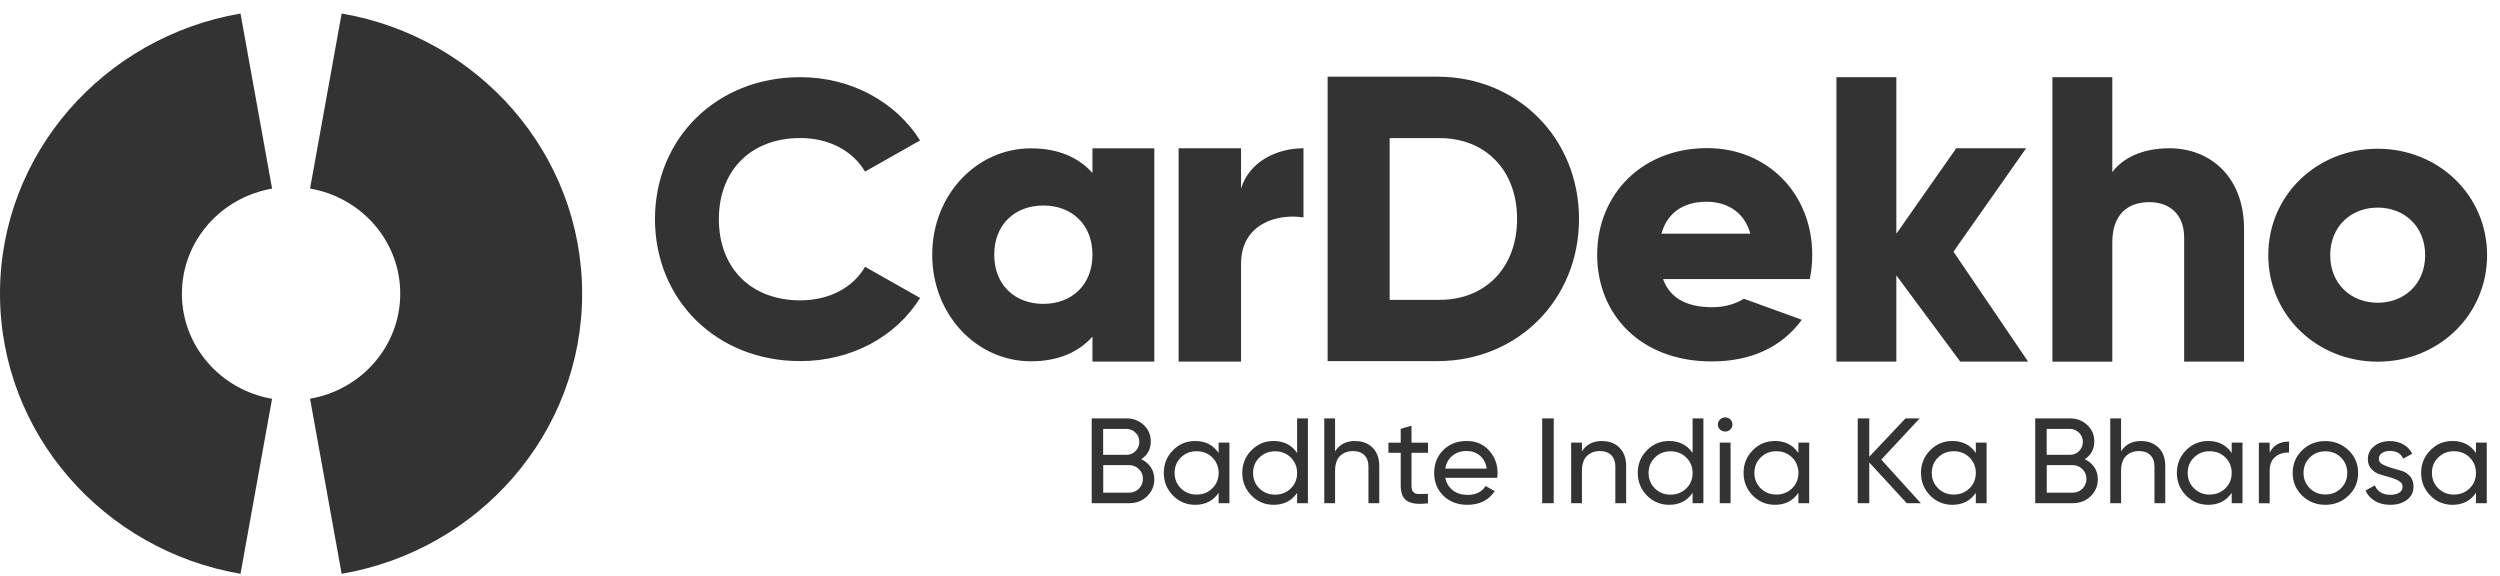
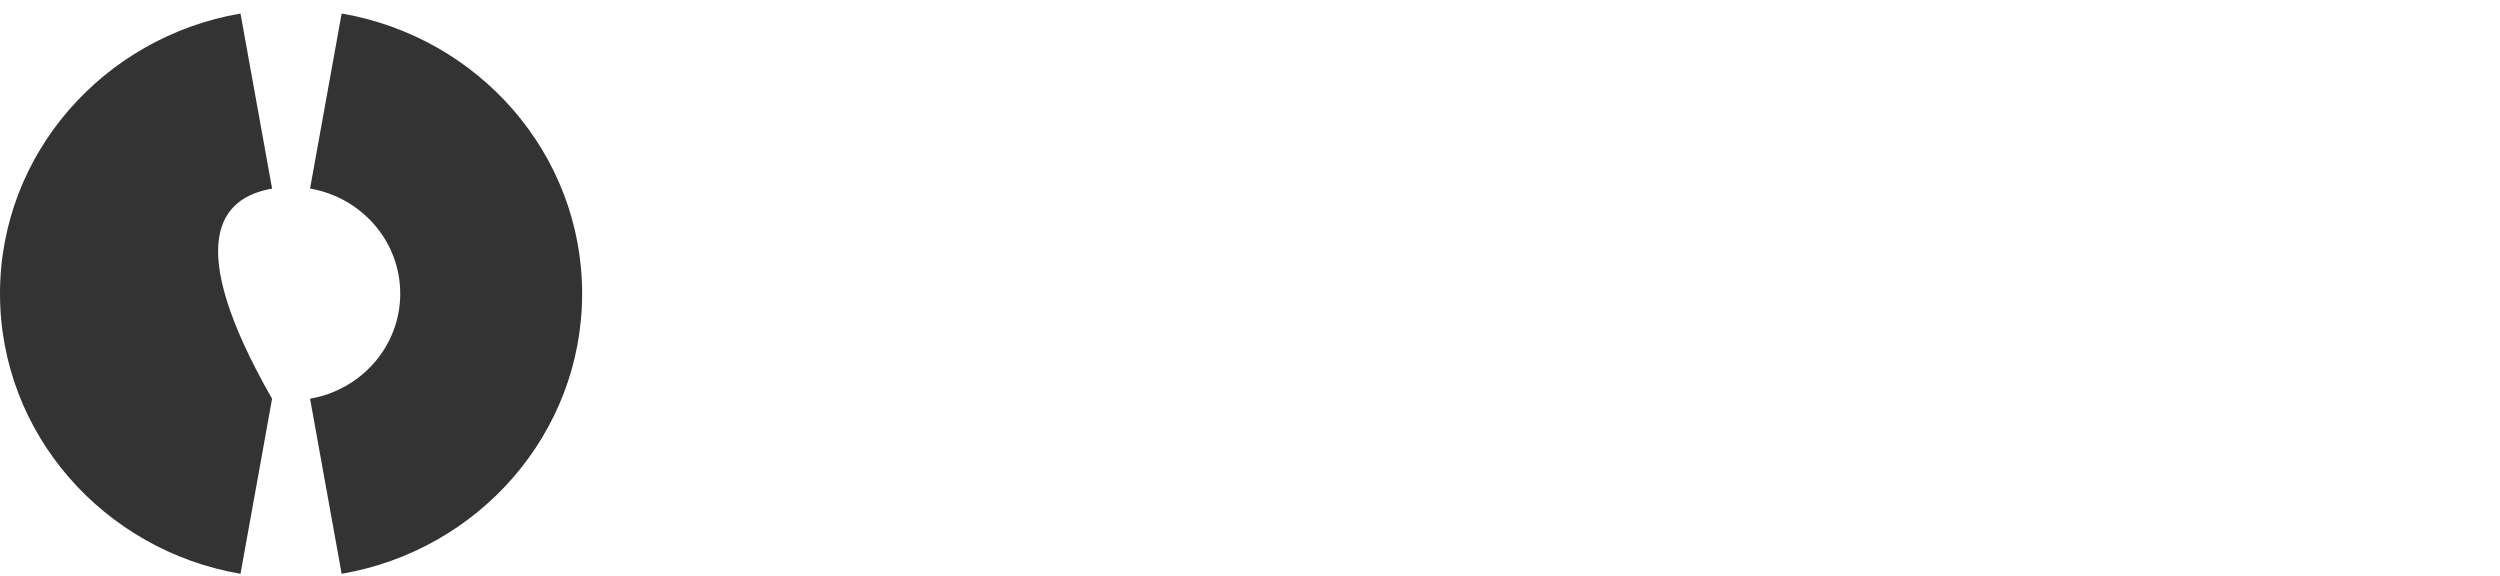
<svg xmlns="http://www.w3.org/2000/svg" width="178" height="41" viewBox="0 0 178 41" fill="none">
-   <path d="M41.449 20.906C41.449 30.886 34.055 39.187 24.325 40.855L22.076 28.387C25.724 27.761 28.497 24.652 28.497 20.906C28.497 17.16 25.724 14.052 22.076 13.425L24.325 0.963C34.055 2.631 41.449 10.926 41.449 20.912M19.373 28.393C15.725 27.767 12.952 24.658 12.952 20.912C12.952 17.166 15.725 14.057 19.373 13.431L17.124 0.963C7.4 2.631 0 10.926 0 20.906C0 30.886 7.394 39.187 17.124 40.855L19.373 28.387" fill="#333333" />
-   <path d="M46.634 15.606C46.634 9.884 50.986 5.495 56.982 5.495C60.594 5.495 63.775 7.249 65.511 9.998L61.59 12.219C60.711 10.721 59.003 9.828 56.987 9.828C53.462 9.828 51.184 12.133 51.184 15.606C51.184 19.079 53.462 21.385 56.987 21.385C59.003 21.385 60.74 20.497 61.59 18.994L65.511 21.214C63.804 23.964 60.623 25.711 56.982 25.711C50.98 25.711 46.634 21.322 46.634 15.6M82.187 10.556V25.746H77.782V23.969C76.809 25.062 75.37 25.723 73.4 25.723C69.549 25.723 66.374 22.421 66.374 18.14C66.374 13.858 69.549 10.562 73.4 10.562C75.37 10.562 76.809 11.222 77.782 12.315V10.562H82.187V10.556ZM77.782 18.134C77.782 15.982 76.314 14.633 74.286 14.633C72.258 14.633 70.79 15.982 70.79 18.134C70.79 20.286 72.258 21.635 74.286 21.635C76.314 21.635 77.782 20.286 77.782 18.134ZM92.808 10.556V15.481C90.967 15.191 88.363 15.914 88.363 18.783V25.746H83.917V10.556H88.363V13.426C88.951 11.484 90.938 10.556 92.808 10.556ZM139.571 25.746L135.02 19.608V25.746H130.755V5.495H135.02V16.642L139.285 10.556H144.261L139.087 17.918L144.401 25.746H139.571ZM159.777 16.306V25.746H155.512V16.921C155.512 15.196 154.405 14.393 153.041 14.393C151.474 14.393 150.396 15.281 150.396 17.257V25.751H146.131V5.495H150.396V12.253C151.159 11.222 152.581 10.556 154.463 10.556C157.335 10.556 159.777 12.555 159.777 16.306ZM161.501 18.168C161.501 13.892 164.968 10.59 169.291 10.59C173.614 10.59 177.081 13.892 177.081 18.168C177.081 22.444 173.614 25.751 169.291 25.751C164.968 25.751 161.501 22.449 161.501 18.168ZM172.671 18.168C172.671 16.13 171.202 14.781 169.291 14.781C167.38 14.781 165.912 16.13 165.912 18.168C165.912 20.206 167.38 21.555 169.291 21.555C171.202 21.555 172.671 20.206 172.671 18.168ZM112.426 15.589C112.426 21.316 108.073 25.711 102.352 25.711H94.527V5.461H102.352C108.067 5.461 112.426 9.856 112.426 15.589ZM108.015 15.589C108.015 12.116 105.766 9.833 102.497 9.833H98.943V21.35H102.497C105.749 21.35 108.015 19.067 108.015 15.595M121.928 21.874C122.797 21.874 123.571 21.641 124.166 21.271C124.166 21.271 125.541 21.772 128.291 22.768C126.852 24.727 124.673 25.734 121.87 25.734C116.842 25.734 113.719 22.427 113.719 18.14C113.719 13.853 116.9 10.545 121.55 10.545C125.85 10.545 129.031 13.796 129.031 18.14C129.031 18.749 128.973 19.318 128.856 19.87H118.409C118.945 21.362 120.297 21.874 121.923 21.874M124.626 16.637C124.16 14.974 122.826 14.365 121.503 14.365C119.831 14.365 118.701 15.173 118.293 16.637H124.626ZM81.26 32.697C81.546 32.828 81.767 33.021 81.936 33.266C82.105 33.511 82.187 33.796 82.187 34.12C82.187 34.604 82.012 35.008 81.668 35.339C81.324 35.669 80.899 35.828 80.398 35.828H77.729V29.788H80.206C80.689 29.788 81.097 29.947 81.435 30.26C81.773 30.573 81.936 30.966 81.936 31.433C81.936 31.968 81.715 32.389 81.266 32.691H81.26V32.697ZM78.545 30.539V32.384H80.2C80.456 32.384 80.678 32.293 80.852 32.116C81.027 31.94 81.12 31.718 81.12 31.462C81.12 31.205 81.033 30.989 80.852 30.812C80.672 30.636 80.456 30.539 80.206 30.539H78.545ZM80.392 35.077C80.672 35.077 80.905 34.98 81.091 34.792C81.278 34.604 81.377 34.371 81.377 34.092C81.377 33.813 81.278 33.591 81.091 33.403C80.899 33.215 80.666 33.118 80.398 33.118H78.551V35.077H80.398H80.392ZM86.766 31.513H87.535V35.828H86.766V35.088C86.382 35.657 85.828 35.942 85.094 35.942C84.476 35.942 83.946 35.72 83.515 35.282C83.084 34.843 82.862 34.302 82.862 33.67C82.862 33.038 83.078 32.503 83.515 32.059C83.952 31.615 84.476 31.399 85.094 31.399C85.822 31.399 86.382 31.683 86.766 32.253V31.513ZM85.193 35.213C85.642 35.213 86.014 35.065 86.317 34.769C86.621 34.473 86.766 34.103 86.766 33.67C86.766 33.238 86.615 32.868 86.317 32.572C86.02 32.276 85.642 32.128 85.193 32.128C84.744 32.128 84.383 32.276 84.08 32.572C83.777 32.868 83.632 33.238 83.632 33.67C83.632 34.103 83.783 34.473 84.08 34.769C84.383 35.065 84.75 35.213 85.193 35.213ZM92.354 29.788H93.123V35.828H92.354V35.088C91.969 35.657 91.416 35.942 90.681 35.942C90.064 35.942 89.534 35.72 89.103 35.282C88.671 34.843 88.45 34.302 88.45 33.67C88.45 33.038 88.666 32.503 89.103 32.059C89.54 31.615 90.064 31.399 90.681 31.399C91.41 31.399 91.969 31.683 92.354 32.253V29.782V29.788ZM90.781 35.219C91.229 35.219 91.602 35.071 91.905 34.775C92.208 34.479 92.354 34.109 92.354 33.676C92.354 33.243 92.202 32.873 91.905 32.577C91.608 32.281 91.229 32.133 90.781 32.133C90.332 32.133 89.971 32.281 89.668 32.577C89.365 32.873 89.219 33.243 89.219 33.676C89.219 34.109 89.371 34.479 89.668 34.775C89.971 35.071 90.338 35.219 90.781 35.219ZM96.49 31.405C97.009 31.405 97.423 31.564 97.737 31.883C98.052 32.202 98.203 32.634 98.203 33.181V35.828H97.434V33.221C97.434 32.868 97.335 32.6 97.143 32.407C96.951 32.213 96.683 32.116 96.339 32.116C95.954 32.116 95.646 32.236 95.412 32.464C95.174 32.697 95.057 33.056 95.057 33.539V35.828H94.288V29.788H95.057V32.133C95.372 31.644 95.844 31.399 96.49 31.399V31.405ZM101.676 32.241H100.499V34.581C100.499 34.792 100.54 34.946 100.627 35.037C100.715 35.128 100.843 35.173 101.018 35.173C101.192 35.173 101.414 35.173 101.67 35.162V35.834C101 35.919 100.505 35.868 100.196 35.674C99.887 35.481 99.73 35.117 99.73 34.581V32.241H98.856V31.518H99.73V30.534L100.499 30.311V31.518H101.676V32.241ZM102.905 34.018C102.981 34.405 103.162 34.701 103.447 34.917C103.733 35.134 104.082 35.236 104.502 35.236C105.084 35.236 105.51 35.025 105.772 34.604L106.424 34.968C105.993 35.617 105.347 35.942 104.478 35.942C103.779 35.942 103.208 35.726 102.771 35.299C102.334 34.872 102.113 34.325 102.113 33.67C102.113 33.016 102.328 32.48 102.76 32.048C103.191 31.615 103.744 31.399 104.432 31.399C105.079 31.399 105.609 31.621 106.017 32.071C106.424 32.515 106.628 33.056 106.628 33.682C106.628 33.79 106.617 33.904 106.599 34.018H102.899H102.905ZM104.432 32.111C104.018 32.111 103.68 32.224 103.406 32.452C103.132 32.68 102.969 32.981 102.905 33.363H105.853C105.789 32.953 105.626 32.646 105.358 32.429C105.09 32.213 104.781 32.111 104.432 32.111ZM109.804 29.788H110.625V35.828H109.804V29.788ZM114.069 31.405C114.587 31.405 115.001 31.564 115.315 31.883C115.63 32.202 115.782 32.634 115.782 33.181V35.828H115.013V33.221C115.013 32.868 114.913 32.6 114.721 32.407C114.529 32.213 114.261 32.116 113.917 32.116C113.533 32.116 113.224 32.236 112.991 32.464C112.752 32.697 112.635 33.056 112.635 33.539V35.828H111.866V31.513H112.635V32.133C112.95 31.644 113.422 31.399 114.069 31.399V31.405ZM120.513 29.788H121.282V35.828H120.513V35.088C120.128 35.657 119.575 35.942 118.84 35.942C118.223 35.942 117.693 35.72 117.262 35.282C116.83 34.843 116.609 34.302 116.609 33.67C116.609 33.038 116.825 32.503 117.262 32.059C117.698 31.615 118.223 31.399 118.84 31.399C119.569 31.399 120.128 31.683 120.513 32.253V29.782V29.788ZM118.94 35.219C119.388 35.219 119.761 35.071 120.064 34.775C120.367 34.479 120.513 34.109 120.513 33.676C120.513 33.243 120.361 32.873 120.064 32.577C119.767 32.281 119.388 32.133 118.94 32.133C118.491 32.133 118.13 32.281 117.827 32.577C117.524 32.873 117.378 33.243 117.378 33.676C117.378 34.109 117.53 34.479 117.827 34.775C118.13 35.071 118.497 35.219 118.94 35.219ZM122.837 30.727C122.692 30.727 122.569 30.676 122.464 30.579C122.36 30.482 122.313 30.363 122.313 30.226C122.313 30.089 122.365 29.97 122.464 29.867C122.564 29.765 122.686 29.719 122.837 29.719C122.989 29.719 123.1 29.771 123.199 29.867C123.298 29.97 123.35 30.089 123.35 30.226C123.35 30.363 123.298 30.482 123.199 30.579C123.1 30.676 122.977 30.727 122.837 30.727ZM122.447 35.828V31.513H123.216V35.828H122.447ZM128.046 31.513H128.815V35.828H128.046V35.088C127.662 35.657 127.108 35.942 126.374 35.942C125.756 35.942 125.226 35.72 124.795 35.282C124.364 34.843 124.142 34.302 124.142 33.67C124.142 33.038 124.358 32.503 124.795 32.059C125.232 31.615 125.756 31.399 126.374 31.399C127.102 31.399 127.662 31.683 128.046 32.253V31.513ZM126.473 35.213C126.922 35.213 127.295 35.065 127.598 34.769C127.9 34.473 128.046 34.103 128.046 33.67C128.046 33.238 127.895 32.868 127.598 32.572C127.3 32.276 126.922 32.128 126.473 32.128C126.024 32.128 125.663 32.276 125.36 32.572C125.057 32.868 124.912 33.238 124.912 33.67C124.912 34.103 125.063 34.473 125.36 34.769C125.663 35.065 126.03 35.213 126.473 35.213ZM136.768 35.828H135.76L133.092 32.925V35.828H132.27V29.788H133.092V32.52L135.673 29.788H136.681L133.948 32.725L136.768 35.834V35.828ZM140.678 31.513H141.447V35.828H140.678V35.088C140.293 35.657 139.74 35.942 139.006 35.942C138.388 35.942 137.858 35.72 137.427 35.282C136.995 34.843 136.774 34.302 136.774 33.67C136.774 33.038 136.99 32.503 137.427 32.059C137.864 31.615 138.388 31.399 139.006 31.399C139.734 31.399 140.293 31.683 140.678 32.253V31.513ZM139.105 35.213C139.553 35.213 139.926 35.065 140.229 34.769C140.532 34.473 140.678 34.103 140.678 33.67C140.678 33.238 140.526 32.868 140.229 32.572C139.932 32.276 139.553 32.128 139.105 32.128C138.656 32.128 138.295 32.276 137.992 32.572C137.689 32.868 137.543 33.238 137.543 33.67C137.543 34.103 137.695 34.473 137.992 34.769C138.295 35.065 138.662 35.213 139.105 35.213ZM148.439 32.697C148.724 32.828 148.945 33.021 149.114 33.266C149.283 33.511 149.365 33.796 149.365 34.12C149.365 34.604 149.19 35.008 148.846 35.339C148.503 35.669 148.077 35.828 147.576 35.828H144.908V29.788H147.384C147.868 29.788 148.275 29.947 148.613 30.26C148.951 30.573 149.114 30.966 149.114 31.433C149.114 31.968 148.893 32.389 148.444 32.691L148.439 32.697ZM145.723 30.539V32.384H147.378C147.634 32.384 147.856 32.293 148.031 32.116C148.205 31.94 148.299 31.718 148.299 31.462C148.299 31.205 148.211 30.989 148.031 30.812C147.85 30.636 147.634 30.539 147.384 30.539H145.723ZM147.57 35.077C147.85 35.077 148.083 34.98 148.27 34.792C148.456 34.604 148.555 34.371 148.555 34.092C148.555 33.813 148.456 33.591 148.27 33.403C148.077 33.215 147.844 33.118 147.576 33.118H145.729V35.077H147.576H147.57ZM152.453 31.405C152.971 31.405 153.385 31.564 153.7 31.883C154.014 32.202 154.166 32.634 154.166 33.181V35.828H153.397V33.221C153.397 32.868 153.298 32.6 153.105 32.407C152.913 32.213 152.645 32.116 152.301 32.116C151.917 32.116 151.608 32.236 151.375 32.464C151.136 32.697 151.02 33.056 151.02 33.539V35.828H150.251V29.788H151.02V32.133C151.334 31.644 151.806 31.399 152.453 31.399V31.405ZM158.897 31.513H159.666V35.828H158.897V35.088C158.512 35.657 157.959 35.942 157.225 35.942C156.607 35.942 156.077 35.72 155.646 35.282C155.215 34.843 154.993 34.302 154.993 33.67C154.993 33.038 155.209 32.503 155.646 32.059C156.083 31.615 156.607 31.399 157.225 31.399C157.953 31.399 158.512 31.683 158.897 32.253V31.513ZM157.324 35.213C157.772 35.213 158.145 35.065 158.448 34.769C158.751 34.473 158.897 34.103 158.897 33.67C158.897 33.238 158.745 32.868 158.448 32.572C158.151 32.276 157.772 32.128 157.324 32.128C156.875 32.128 156.514 32.276 156.211 32.572C155.908 32.868 155.762 33.238 155.762 33.67C155.762 34.103 155.914 34.473 156.211 34.769C156.514 35.065 156.881 35.213 157.324 35.213ZM161.6 32.241C161.851 31.706 162.311 31.439 162.981 31.439V32.224C162.603 32.207 162.282 32.304 162.008 32.52C161.734 32.737 161.6 33.078 161.6 33.545V35.834H160.831V31.518H161.6V32.241ZM167.217 35.287C166.763 35.726 166.215 35.942 165.562 35.942C164.91 35.942 164.368 35.726 163.913 35.287C163.465 34.849 163.238 34.314 163.238 33.676C163.238 33.038 163.465 32.498 163.913 32.059C164.362 31.621 164.916 31.405 165.562 31.405C166.209 31.405 166.763 31.621 167.217 32.059C167.671 32.498 167.899 33.033 167.899 33.676C167.899 34.319 167.671 34.855 167.217 35.287ZM165.562 35.208C166.005 35.208 166.378 35.06 166.675 34.769C166.978 34.473 167.124 34.109 167.124 33.67C167.124 33.232 166.972 32.868 166.675 32.572C166.378 32.276 166.005 32.133 165.562 32.133C165.12 32.133 164.758 32.281 164.461 32.572C164.164 32.862 164.012 33.232 164.012 33.67C164.012 34.109 164.164 34.473 164.461 34.769C164.764 35.06 165.131 35.208 165.562 35.208ZM169.373 32.668C169.373 32.834 169.46 32.965 169.635 33.061C169.81 33.158 170.014 33.243 170.253 33.312L170.975 33.517C171.22 33.585 171.424 33.716 171.593 33.91C171.762 34.103 171.843 34.348 171.843 34.65C171.843 35.042 171.686 35.356 171.377 35.589C171.068 35.822 170.672 35.942 170.188 35.942C169.757 35.942 169.39 35.851 169.081 35.663C168.773 35.475 168.557 35.236 168.429 34.929L169.093 34.559C169.163 34.764 169.297 34.929 169.489 35.048C169.682 35.168 169.915 35.23 170.188 35.23C170.439 35.23 170.649 35.185 170.818 35.088C170.981 34.991 171.062 34.843 171.062 34.644C171.062 34.479 170.975 34.342 170.806 34.245C170.637 34.143 170.427 34.058 170.188 33.989C169.95 33.921 169.705 33.847 169.466 33.779C169.221 33.71 169.017 33.579 168.848 33.397C168.679 33.215 168.592 32.976 168.592 32.691C168.592 32.316 168.738 32.008 169.041 31.769C169.338 31.53 169.711 31.405 170.159 31.405C170.521 31.405 170.841 31.484 171.121 31.644C171.4 31.803 171.61 32.025 171.75 32.304L171.103 32.657C170.946 32.287 170.631 32.105 170.159 32.105C169.944 32.105 169.757 32.156 169.6 32.253C169.449 32.35 169.373 32.492 169.373 32.668ZM176.289 31.513H177.058V35.828H176.289V35.088C175.904 35.657 175.351 35.942 174.617 35.942C173.999 35.942 173.469 35.72 173.038 35.282C172.606 34.843 172.385 34.302 172.385 33.67C172.385 33.038 172.601 32.503 173.038 32.059C173.475 31.615 173.999 31.399 174.617 31.399C175.345 31.399 175.904 31.683 176.289 32.253V31.513ZM174.716 35.213C175.164 35.213 175.537 35.065 175.84 34.769C176.143 34.473 176.289 34.103 176.289 33.67C176.289 33.238 176.137 32.868 175.84 32.572C175.543 32.276 175.164 32.128 174.716 32.128C174.267 32.128 173.906 32.276 173.603 32.572C173.3 32.868 173.154 33.238 173.154 33.67C173.154 34.103 173.306 34.473 173.603 34.769C173.906 35.065 174.273 35.213 174.716 35.213Z" fill="#333333" />
+   <path d="M41.449 20.906C41.449 30.886 34.055 39.187 24.325 40.855L22.076 28.387C25.724 27.761 28.497 24.652 28.497 20.906C28.497 17.16 25.724 14.052 22.076 13.425L24.325 0.963C34.055 2.631 41.449 10.926 41.449 20.912M19.373 28.393C12.952 17.166 15.725 14.057 19.373 13.431L17.124 0.963C7.4 2.631 0 10.926 0 20.906C0 30.886 7.394 39.187 17.124 40.855L19.373 28.387" fill="#333333" />
</svg>